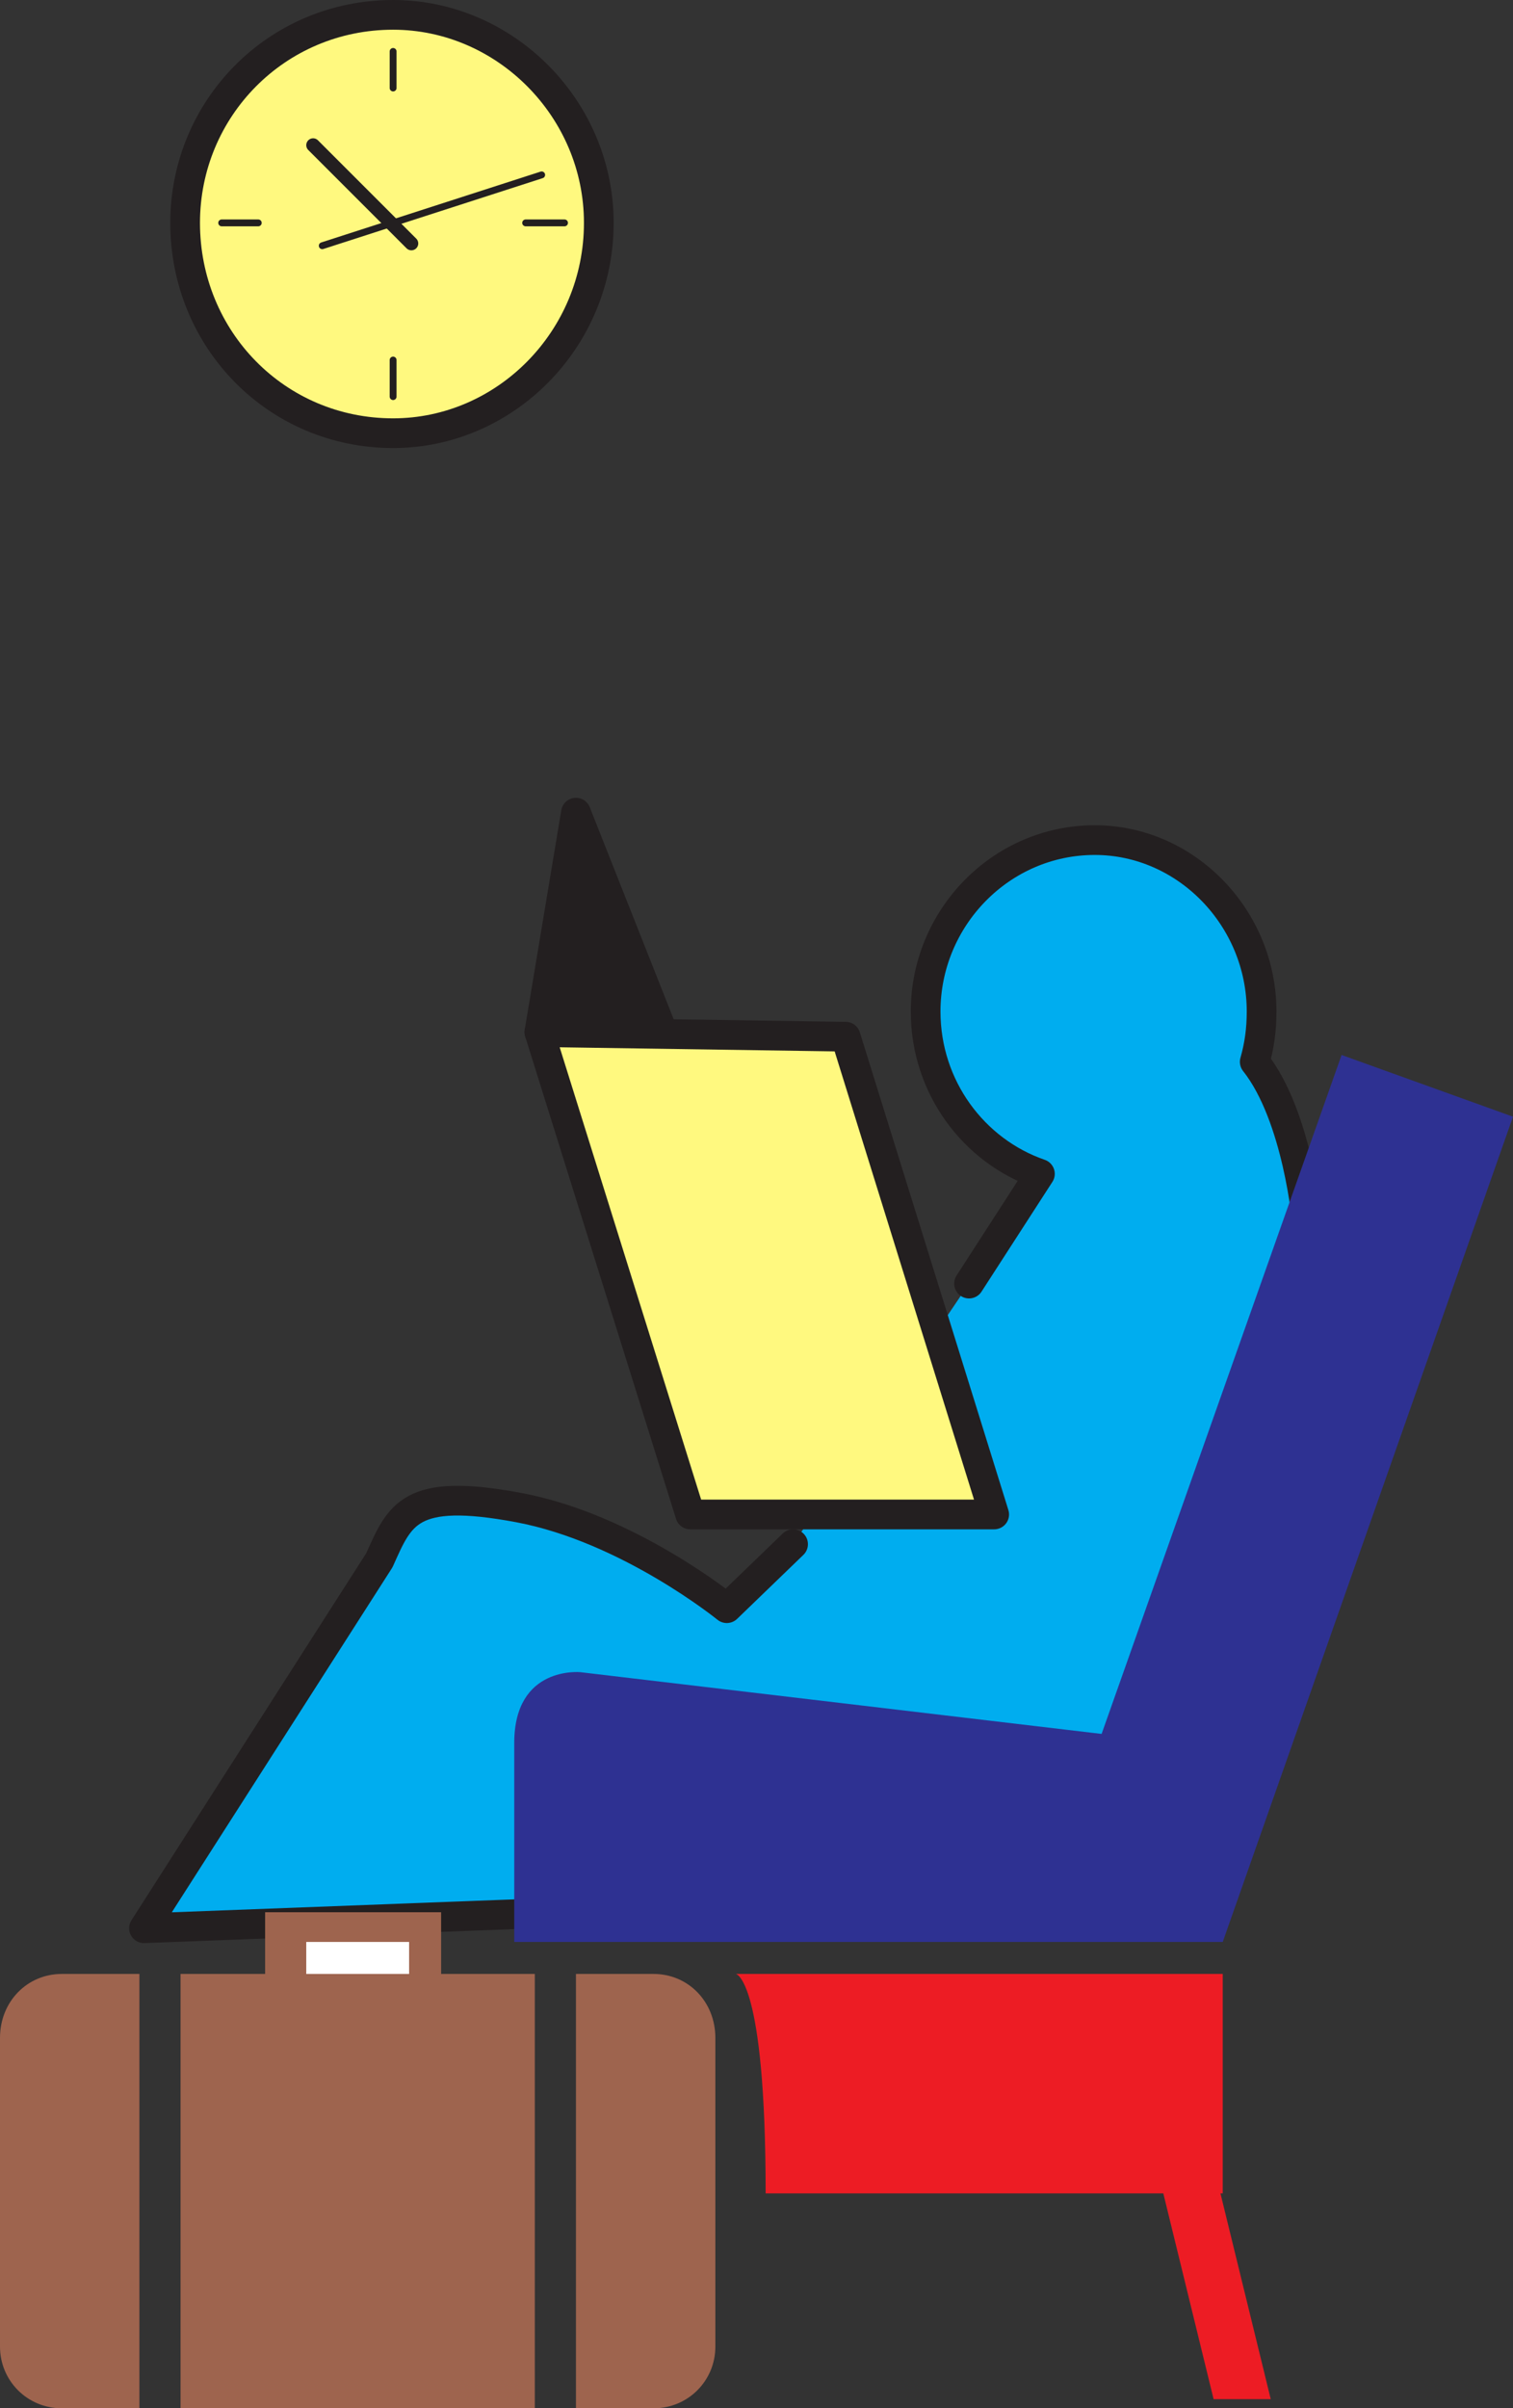
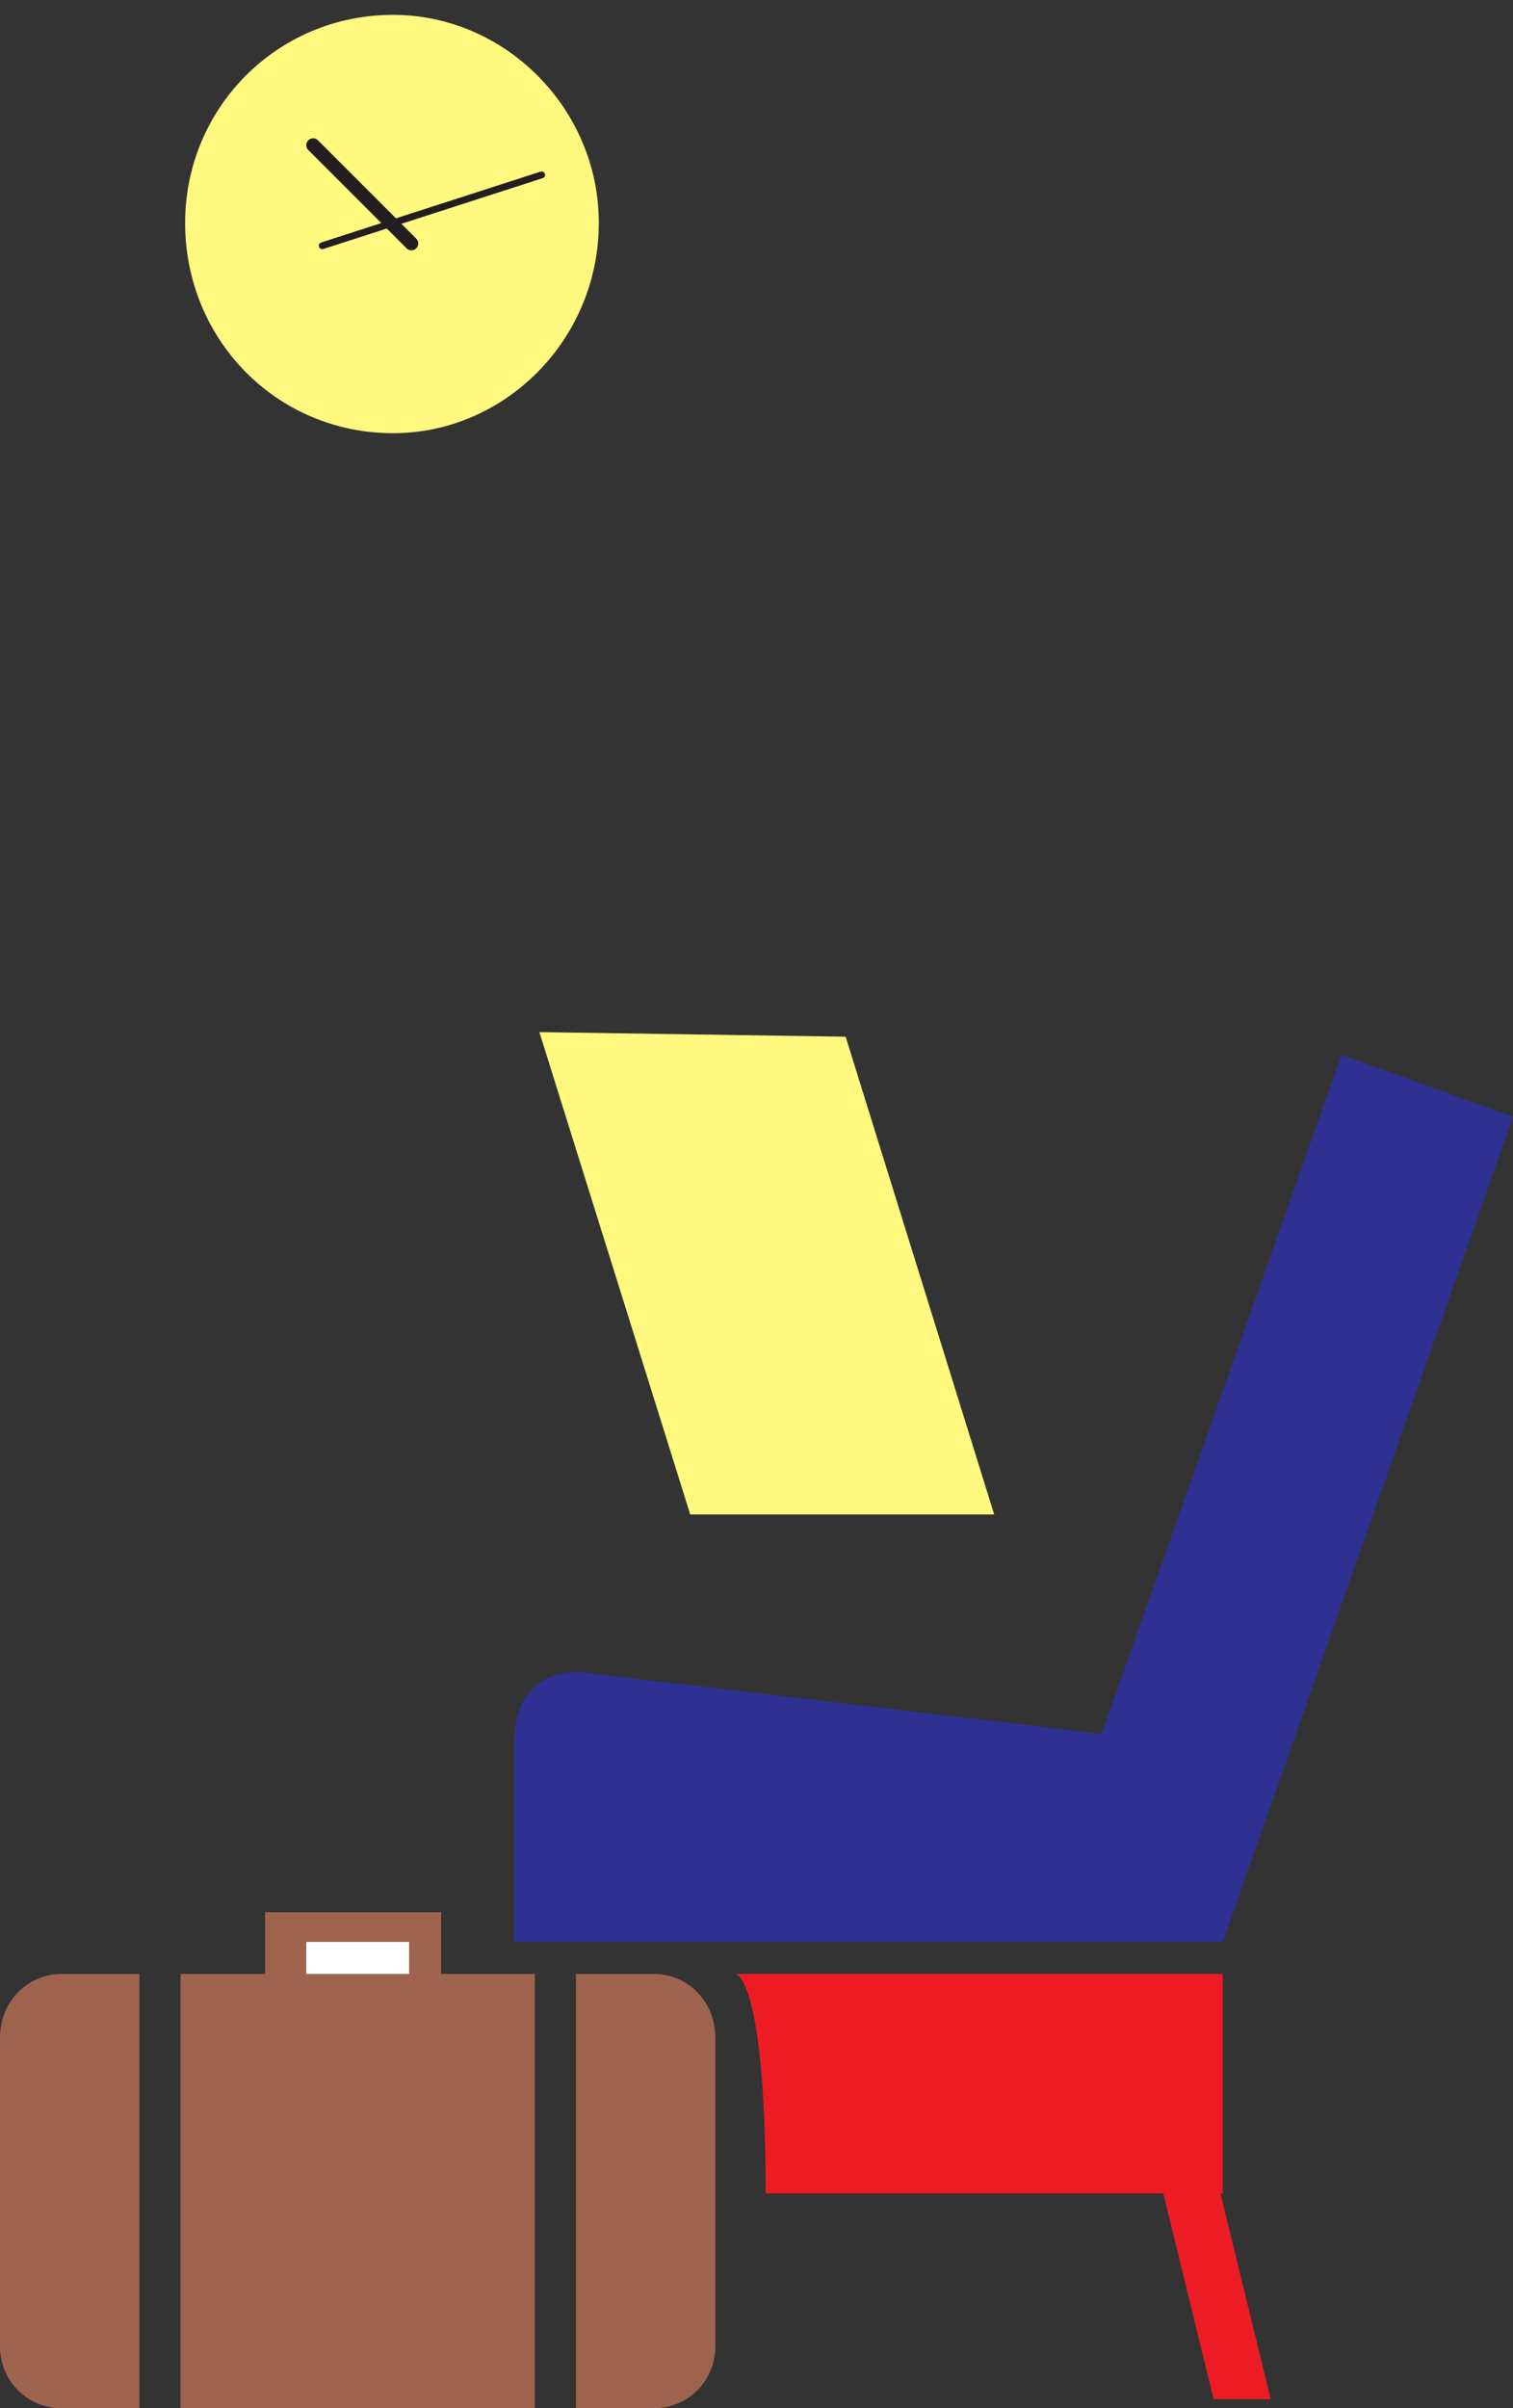
<svg xmlns="http://www.w3.org/2000/svg" width="496.5" height="790.125">
  <rect width="100%" height="100%" fill="#333333" stroke="none" />
-   <path fill="#00adef" fill-rule="evenodd" stroke="#231f20" stroke-linecap="round" stroke-linejoin="round" stroke-miterlimit="10" stroke-width="9.75" d="m318 421.125 23.25-36c-21.75-7.5-37.5-28.5-37.5-53.25 0-30.75 24.75-56.25 55.5-56.25 30 0 54.75 25.5 54.75 56.25 0 6-.75 11.25-2.25 16.5 14.25 18 17.25 53.25 17.25 53.25l-44.25 218.25-337.5 12.75 77.25-120.75c6.75-15 9.75-24 45.75-17.25s68.25 33 68.25 33l21.75-21" />
  <path fill="#fff97f" fill-rule="evenodd" d="M129 142.125c36.75 0 67.5-30.75 67.5-69 0-37.5-30.75-68.25-67.5-68.25-38.25 0-68.25 30.75-68.25 68.25 0 38.25 30 69 68.25 69" />
-   <path fill="none" stroke="#231f20" stroke-linecap="round" stroke-linejoin="round" stroke-miterlimit="10" stroke-width="9.75" d="M129 142.125c36.75 0 67.5-30.75 67.5-69 0-37.5-30.75-68.25-67.5-68.25-38.25 0-68.25 30.75-68.25 68.25 0 38.25 30 69 68.25 69zm0 0" />
-   <path fill="none" stroke="#231f20" stroke-linecap="round" stroke-linejoin="round" stroke-miterlimit="10" stroke-width="2.25" d="M129 16.875v12m56.25 44.25H172.5m-43.5 57v-12m-56.25-45h12" />
  <path fill="none" stroke="#231f20" stroke-linecap="round" stroke-linejoin="round" stroke-miterlimit="10" stroke-width="4.5" d="m135 79.875-32.25-32.25" />
  <path fill="none" stroke="#231f20" stroke-linecap="round" stroke-linejoin="round" stroke-miterlimit="10" stroke-width="2.25" d="m105.75 80.625 72-23.25" />
-   <path fill="#fff97f" fill-rule="evenodd" d="m277.5 340.125 48.75 156.75H226.5L177 338.625l100.5 1.5" />
-   <path fill="none" stroke="#231f20" stroke-linecap="round" stroke-linejoin="round" stroke-miterlimit="10" stroke-width="9.75" d="m277.5 340.125 48.75 156.75H226.5L177 338.625Zm0 0" />
-   <path fill="#231f20" fill-rule="evenodd" stroke="#231f20" stroke-linecap="round" stroke-linejoin="round" stroke-miterlimit="10" stroke-width="9.75" d="m177 338.625 12-72 28.5 72zm0 0" />
+   <path fill="#fff97f" fill-rule="evenodd" d="m277.5 340.125 48.75 156.75H226.5L177 338.625" />
  <path fill="#2e3192" fill-rule="evenodd" d="m440.25 346.125-78.75 222.75-171-20.25s-21.75-2.25-21.75 23.25v65.25h232.5l95.25-270.75-56.25-20.25" />
  <path fill="#9e644e" fill-rule="evenodd" d="M20.25 647.625c-11.25 0-20.25 9-20.25 21v101.25c0 11.25 9 20.25 20.25 20.25h25.5v-142.5h-25.5m194.25 0H189v142.5h25.5c11.25 0 20.25-9 20.25-20.25v-101.25c0-12-9-21-20.25-21m-69.75 0v-20.25H87v20.25H59.25v142.5H175.5v-142.5h-30.75" />
  <path fill="#fff" fill-rule="evenodd" d="M134.25 637.125v10.5H100.5v-10.5h33.75" />
  <path fill="#ed1c24" fill-rule="evenodd" d="M251.25 719.625h130.5l16.5 67.5H417l-16.5-67.5h.75v-72H241.5s9.75 1.5 9.75 72" />
</svg>